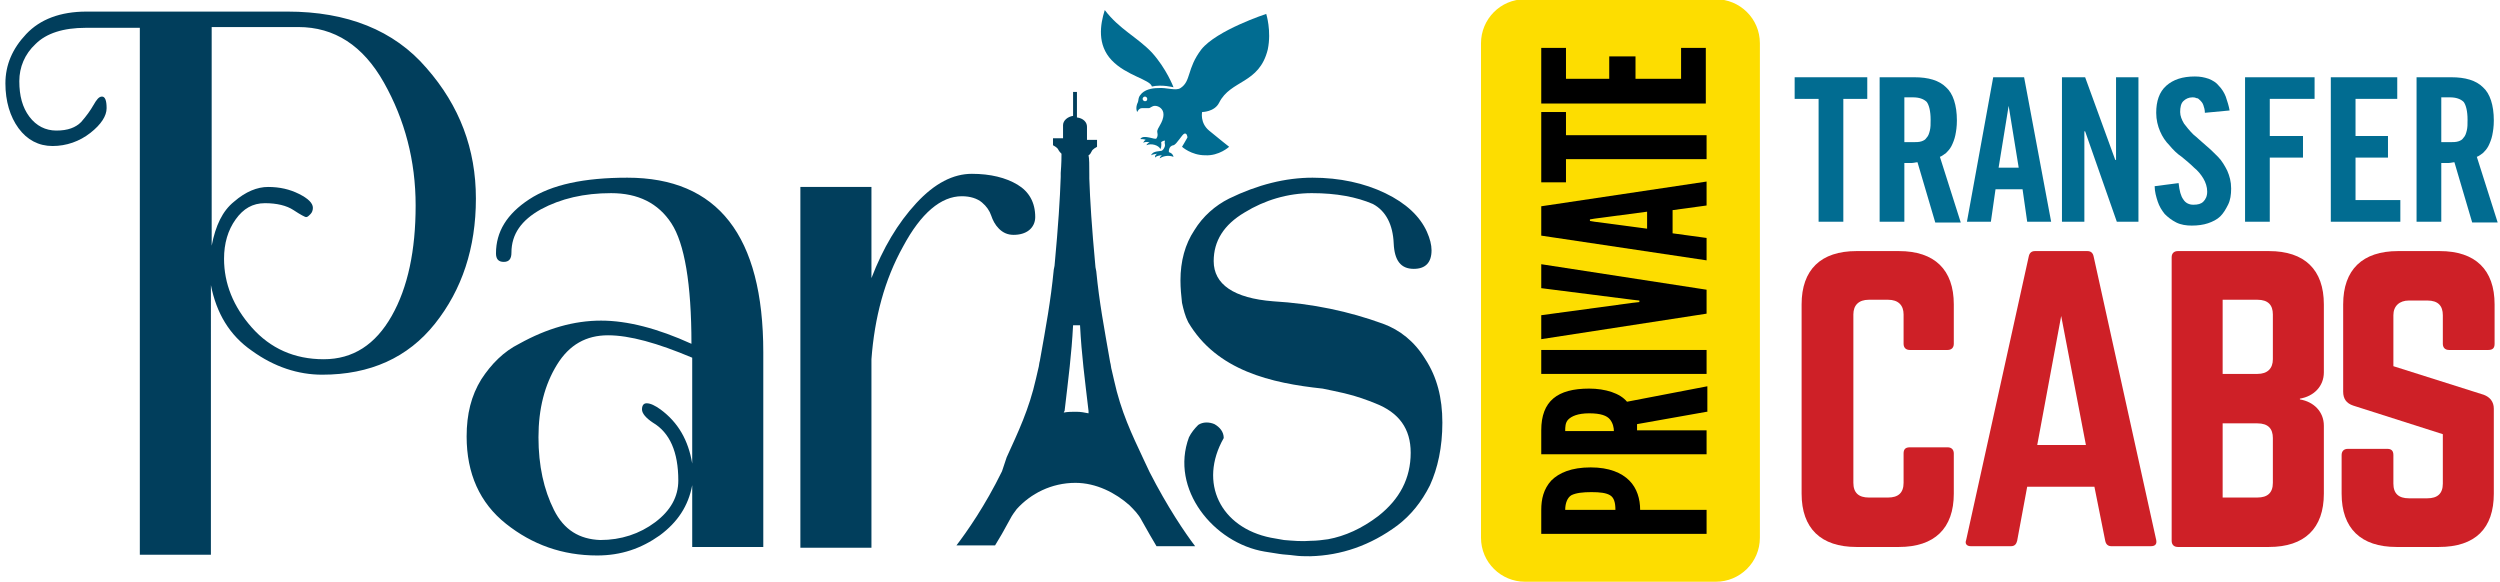
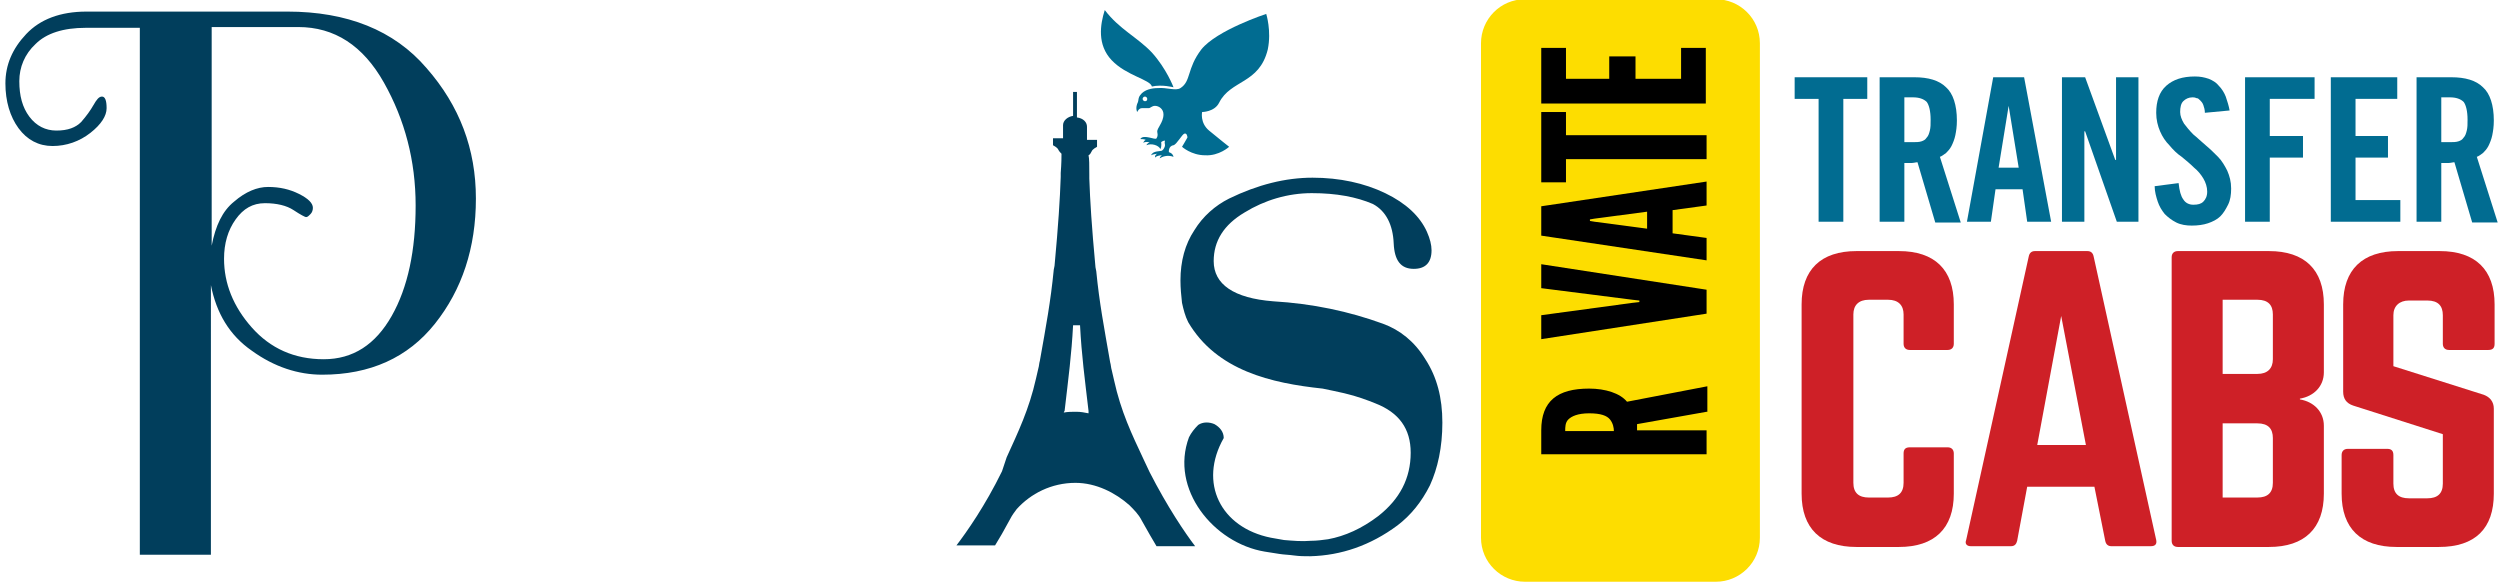
<svg xmlns="http://www.w3.org/2000/svg" xmlns:xlink="http://www.w3.org/1999/xlink" version="1.1" id="Layer_1" x="0px" y="0px" viewBox="0 0 323.6 75.3" style="enable-background:new 0 0 323.6 75.3;" xml:space="preserve">
  <style type="text/css">
	.st0{fill:#013E5C;}
	.st1{clip-path:url(#SVGID_2_);fill:#016C91;}
	.st2{fill:#016C91;}
	.st3{fill:#CE2027;}
	.st4{fill:#FDDD00;}
</style>
  <title>logo</title>
  <g>
    <path class="st0" d="M32.6,45.4c2.9,2.1,6,3.1,9.1,3.1c6.2,0,11.1-2.2,14.6-6.6c3.5-4.4,5.3-9.8,5.3-16.2c0-6.4-2.1-12-6.4-16.9   c-4.2-4.9-10.3-7.3-18-7.3H11.2c-3.4,0-6,1-7.8,2.9s-2.7,4-2.7,6.4c0,2.3,0.6,4.3,1.7,5.8c1.1,1.5,2.6,2.3,4.4,2.3s3.5-0.6,4.9-1.7   c1.4-1.1,2.1-2.2,2.1-3.2c0-1-0.2-1.5-0.6-1.5c-0.4,0-0.7,0.4-1.1,1.1c-0.4,0.7-0.9,1.4-1.6,2.2c-0.7,0.7-1.7,1.1-3.2,1.1   c-1.4,0-2.6-0.6-3.5-1.8s-1.3-2.7-1.3-4.6c0-1.8,0.7-3.5,2.1-4.8c1.4-1.4,3.6-2.1,6.5-2.1h7v68.2h9.2V36.9   C28,40.5,29.7,43.4,32.6,45.4z M27.4,3.5h11.2c4.7,0,8.4,2.4,11.1,7.2c2.7,4.8,4.1,10.1,4.1,15.9c0,5.8-1,10.6-3.1,14.3   c-2.1,3.7-5,5.6-8.8,5.6c-3.8,0-6.9-1.4-9.3-4.1c-2.4-2.7-3.6-5.7-3.6-8.9c0-2,0.5-3.7,1.5-5.1c1-1.4,2.2-2.1,3.8-2.1   c1.5,0,2.8,0.3,3.7,0.9c0.9,0.6,1.5,0.9,1.6,0.9c0.2,0,0.3-0.1,0.6-0.4c0.2-0.2,0.3-0.5,0.3-0.8c0-0.6-0.6-1.2-1.8-1.8   c-1.2-0.6-2.5-0.9-4-0.9c-1.4,0-2.9,0.6-4.4,1.9c-1.5,1.2-2.4,3.1-2.9,5.7V3.5z" />
-     <path class="st0" d="M85.4,69.3c2.3-1.7,3.7-3.8,4.2-6.5v8h9.2V45.6c0-15.1-5.9-22.6-17.6-22.6c-5.6,0-9.8,0.9-12.7,2.8   c-2.9,1.9-4.3,4.2-4.3,7c0,0.7,0.3,1.1,1,1.1s1-0.4,1-1.2c0-2.4,1.3-4.2,3.8-5.6c2.6-1.4,5.6-2.1,9.1-2.1s6.1,1.3,7.8,3.9   c1.7,2.6,2.6,7.8,2.6,15.6c-4.4-2-8.3-3-11.7-3c-3.5,0-7,1-10.6,3c-2,1-3.6,2.6-4.9,4.6c-1.3,2.1-1.9,4.5-1.9,7.4   c0,4.8,1.7,8.6,5.1,11.3c3.4,2.7,7.3,4.1,11.8,4.1C80.4,71.9,83,71,85.4,69.3z M71.7,66c-1.3-2.6-2-5.7-2-9.4   c0-3.7,0.8-6.8,2.4-9.4c1.6-2.6,3.8-3.8,6.6-3.8c2.8,0,6.4,1,10.9,2.9V60c-0.5-3-1.8-5.3-4.1-7c-0.7-0.5-1.3-0.8-1.8-0.8   c-0.4,0-0.6,0.3-0.6,0.8c0,0.5,0.5,1.1,1.4,1.7c2.2,1.3,3.3,3.8,3.3,7.5c0,2.1-1,3.9-3,5.4c-2,1.5-4.4,2.3-7.1,2.3   C75,69.8,73,68.6,71.7,66z" />
-     <path class="st0" d="M118.6,26.3c-2.4,2.6-4.3,5.8-5.8,9.7V24.2h-9.2v46.7h9.2V46.5c0.4-5.4,1.7-10.3,4.1-14.6   c2.3-4.3,4.9-6.5,7.6-6.5c1.1,0,2,0.3,2.6,0.8c0.6,0.5,1,1.1,1.2,1.7c0.2,0.6,0.5,1.2,1,1.7c0.5,0.5,1.1,0.8,1.9,0.8   c0.8,0,1.5-0.2,2-0.6c0.5-0.4,0.8-1,0.8-1.7c0-1.9-0.8-3.3-2.3-4.2c-1.5-0.9-3.5-1.4-5.9-1.4S121,23.7,118.6,26.3z" />
    <path class="st0" d="M180.9,68c1.7-1.3,3.1-3,4.2-5.2c1-2.2,1.6-4.9,1.6-8.1c0-3.2-0.7-5.9-2.2-8.2c-1.4-2.3-3.3-3.8-5.5-4.6   c-4.4-1.6-9.1-2.6-14.2-2.9c-5.1-0.4-7.7-2.2-7.7-5.2c0-2.6,1.3-4.7,4-6.3c2.6-1.6,5.6-2.5,8.7-2.5c3.2,0,5.8,0.5,7.9,1.4   c1.7,0.9,2.6,2.7,2.7,5.1c0.1,2.2,0.9,3.3,2.6,3.3c1.5,0,2.3-0.8,2.3-2.4c0-0.7-0.2-1.5-0.6-2.4c-0.9-2-2.7-3.7-5.4-5   c-2.7-1.3-5.9-2-9.4-2c-3.5,0-7.1,0.9-10.8,2.7c-1.8,0.9-3.4,2.3-4.5,4.1c-1.2,1.8-1.8,4-1.8,6.5c0,1,0.1,2,0.2,2.9   c0.2,0.9,0.4,1.7,0.8,2.5c3.7,6.3,10.8,7.9,17.4,8.6c1,0.2,1.9,0.4,2.8,0.6c1.7,0.4,3,0.9,4,1.3c3.1,1.2,4.6,3.3,4.6,6.4   c0,3.3-1.4,6-4.2,8.2c-2.1,1.6-4.3,2.6-6.5,3c-0.7,0.1-1.5,0.2-2.2,0.2c-1.2,0.1-2.3,0-3.5-0.1c-0.6-0.1-1.1-0.2-1.7-0.3   c-6.5-1.3-9.4-7.1-6.1-12.9c0-0.8-0.5-1.4-1.2-1.8c-0.7-0.3-1.5-0.3-2.1,0.1c-0.5,0.5-0.9,1-1.2,1.6c-2.5,6.7,3.2,13.7,9.8,14.8   c0.6,0.1,1.2,0.2,1.9,0.3c0.6,0.1,1.2,0.1,1.9,0.2c0.7,0.1,1.4,0.1,2.1,0.1C173.6,71.9,177.4,70.6,180.9,68z" />
    <path class="st0" d="M129.7,61L129.7,61c-2.2,4.5-4.6,7.9-5.9,9.6h5c0.5-0.8,1.2-2,2-3.5c0.2-0.4,0.5-0.8,0.8-1.2   c1.8-2,4.5-3.4,7.6-3.4c2.7,0,5.2,1.3,7,2.9c0.6,0.6,1.2,1.2,1.6,2c0.8,1.4,1.4,2.5,1.9,3.3h5c-1.3-1.7-3.6-5.1-5.9-9.6l-0.8-1.7   c-1.5-3.2-2.9-6.1-3.8-10.2l-0.3-1.3c-0.1-0.3-0.1-0.7-0.2-1c-0.8-4.6-1.4-7.7-1.8-11.8l-0.1-0.5c-0.5-5.4-0.7-8.6-0.8-11.5l0-0.5   c0-1.2,0-2.1-0.1-2.5c0.2-0.1,0.3-0.3,0.4-0.5c0.1-0.3,0.7-0.6,0.7-0.6v-0.9h-1.3v-1.7c0-0.6-0.5-1.1-1.3-1.2v-3.3h-0.5V15   c-0.7,0.1-1.3,0.6-1.3,1.2v1.7h-1.3v0.9c0,0,0.6,0.3,0.7,0.6c0.1,0.2,0.3,0.4,0.4,0.5c0,0.4,0,1.2-0.1,2.5l0,0.5   c-0.1,2.9-0.3,6.1-0.8,11.5l-0.1,0.5c-0.4,4.1-1,7.3-1.8,11.8c-0.1,0.3-0.1,0.7-0.2,1l-0.3,1.3c-0.9,4-2.3,6.9-3.8,10.2L129.7,61z    M137.8,53.2c0.5-4.3,0.9-7.3,1.1-11.1h0.9c0.2,3.9,0.6,6.8,1.1,11.1c0,0.1,0,0.2,0,0.3c-0.5-0.1-1-0.2-1.6-0.2   c-0.5,0-1.1,0-1.6,0.1C137.7,53.4,137.7,53.3,137.8,53.2z" />
  </g>
  <g>
    <g>
      <defs>
        <rect id="SVGID_1_" x="142.5" y="1.3" width="22.4" height="19.6" />
      </defs>
      <clipPath id="SVGID_2_">
        <use xlink:href="#SVGID_1_" style="overflow:visible;" />
      </clipPath>
      <path class="st1" d="M149.1,11.2c1.3-0.3,2.8,0.1,2.8,0.1s-0.9-2.4-2.8-4.5c-1.9-2-4.2-3-6.1-5.5c-0.6,1.9-1,4.5,0.9,6.5    C145.8,9.8,148.9,10.3,149.1,11.2L149.1,11.2z M149.1,11.2" />
    </g>
    <path class="st2" d="M163.9,1.8c0,0-6.4,2.1-8.4,4.6c-1.9,2.5-1.3,4.1-2.7,5c-0.6,0.4-1.8-0.1-2.9,0c-0.8,0-1.8,0.2-2.3,0.9   c-0.3,0.4-0.2,0.6-0.3,0.9c-0.4,0.8-0.1,1.3-0.1,1.3s0.2-0.5,0.6-0.5c0.4,0,0.6,0,0.9,0c0.2,0,0.4-0.3,0.8-0.3   c0.5,0,1.1,0.4,1.1,1.1c0,1.1-0.9,1.8-0.8,2.3c0.1,0.5,0,0.6-0.1,0.8c-0.1,0.3-1.7-0.6-2.1,0.1c0.1,0,0.5,0,0.7,0.1   c-0.2,0.1-0.3,0.3-0.3,0.4c0.2-0.2,0.6-0.1,0.8-0.1c-0.2,0.1-0.4,0.3-0.4,0.4c0.6-0.3,1.6,0,1.8,0.5c0.2-0.4,0.1-0.9,0.1-0.9   s0.2-0.2,0.5-0.2c-0.1,0.3,0,0.4,0,0.6c0,0.2-0.2,0.6-0.4,0.7c-0.2,0.1-1.2,0-1.4,0.6c0.1-0.1,0.7-0.2,0.8-0.2   c-0.2,0.1-0.3,0.2-0.3,0.5c0.3-0.3,0.8-0.3,0.9-0.3c-0.1,0.1-0.2,0.1-0.3,0.4c0.3-0.2,1-0.5,1.8-0.2c-0.1-0.5-0.6-0.6-0.6-0.6   s-0.1-0.8,0.6-0.9c0.4-0.1,1.1-1.4,1.4-1.5c0.3-0.1,0.4,0.3,0.4,0.5c-0.1,0.2-0.7,1.2-0.7,1.2s1.2,1.1,3,1.1   c1.8,0.1,3.1-1.1,3.1-1.1s-1.4-1.1-2.6-2.1c-1.2-1-0.9-2.4-0.9-2.4s1.6,0,2.2-1.2c1.5-3,5.2-2.4,6.3-6.9   C164.6,4,163.9,1.8,163.9,1.8L163.9,1.8z M148.2,13.1c-0.1,0-0.3-0.1-0.3-0.3c0-0.1,0.1-0.3,0.3-0.3c0.1,0,0.3,0.1,0.3,0.3   C148.5,13,148.4,13.1,148.2,13.1L148.2,13.1z M148.2,13.1" />
  </g>
  <g>
    <path class="st3" d="M252.9,44.5c0,0.5-0.3,0.8-0.8,0.8h-4.9c-0.5,0-0.8-0.3-0.8-0.8v-3.8c0-1.2-0.7-1.9-2-1.9h-2.5   c-1.3,0-2,0.7-2,1.9v21.8c0,1.3,0.7,1.9,2,1.9h2.5c1.3,0,2-0.6,2-1.9v-3.8c0-0.5,0.2-0.8,0.8-0.8h4.9c0.5,0,0.8,0.3,0.8,0.8v5.2   c0,4.5-2.5,6.9-7.1,6.9h-5.5c-4.6,0-7.1-2.4-7.1-6.9V39.4c0-4.5,2.5-6.9,7.1-6.9h5.5c4.6,0,7.1,2.4,7.1,6.9V44.5z" />
    <path class="st3" d="M273.3,70.7c-0.4,0-0.7-0.2-0.8-0.7l-1.4-7h-8.7l-1.3,7c-0.1,0.4-0.3,0.7-0.8,0.7h-5.2c-0.5,0-0.8-0.3-0.6-0.8   l8.1-36.7c0.1-0.5,0.4-0.7,0.8-0.7h6.8c0.4,0,0.7,0.2,0.8,0.7l8.1,36.7c0.1,0.5-0.1,0.8-0.7,0.8H273.3z M266.8,40.9l-3.1,16.7h6.3   L266.8,40.9z" />
    <path class="st3" d="M300.8,48.2c0,1.8-1.3,3.1-3.1,3.4v0.1c1.8,0.3,3.1,1.6,3.1,3.4v8.8c0,4.5-2.5,6.9-7.1,6.9h-11.8   c-0.5,0-0.8-0.3-0.8-0.8V33.3c0-0.5,0.3-0.8,0.8-0.8h11.8c4.6,0,7.1,2.4,7.1,6.9V48.2z M294.2,40.7c0-1.2-0.6-1.9-2-1.9h-4.5v9.6   h4.5c1.3,0,2-0.7,2-1.9V40.7z M294.2,56.7c0-1.2-0.6-1.9-2-1.9h-4.5v9.6h4.5c1.3,0,2-0.6,2-1.9V56.7z" />
    <path class="st3" d="M315.8,32.5c4.6,0,7.1,2.4,7.1,6.9v5.1c0,0.5-0.2,0.8-0.8,0.8h-5.1c-0.5,0-0.8-0.3-0.8-0.8v-3.7   c0-1.2-0.6-1.9-2-1.9h-2.4c-1.2,0-2,0.7-2,1.9v6.6l11.7,3.7c0.8,0.3,1.3,0.9,1.3,1.8v11c0,4.5-2.4,6.9-7.1,6.9h-5.5   c-4.6,0-7.1-2.4-7.1-6.9v-5c0-0.5,0.3-0.8,0.8-0.8h5.1c0.5,0,0.8,0.2,0.8,0.8v3.7c0,1.3,0.7,1.9,2,1.9h2.4c1.3,0,2-0.6,2-1.9v-6.4   l-11.6-3.7c-0.9-0.3-1.3-0.9-1.3-1.8V39.4c0-4.5,2.5-6.9,7.1-6.9H315.8z" />
  </g>
  <g>
    <path class="st2" d="M235.4,12.8h-3.1V10h9.4v2.8h-3.1v15.9h-3.2V12.8z" />
    <path class="st2" d="M246.5,28.7h-3.2V10h4.5c1.8,0,3.2,0.4,4.1,1.3c0.9,0.8,1.4,2.3,1.4,4.3c0,0.8-0.1,1.4-0.2,1.9   c-0.1,0.5-0.3,1-0.5,1.4c-0.2,0.4-0.5,0.7-0.7,0.9c-0.3,0.2-0.5,0.4-0.8,0.5l2.7,8.5h-3.3l-2.3-7.8c-0.2,0-0.5,0.1-0.8,0.1   c-0.3,0-0.6,0-0.9,0V28.7z M246.5,18.4h1.1c0.4,0,0.8,0,1.1-0.1c0.3-0.1,0.5-0.2,0.7-0.5c0.2-0.2,0.3-0.5,0.4-0.9   c0.1-0.4,0.1-0.8,0.1-1.4c0-1.1-0.2-1.9-0.5-2.3c-0.4-0.4-1-0.6-1.8-0.6h-1.1V18.4z" />
    <path class="st2" d="M257.7,28.7h-3.1L258,10h4l3.5,18.7h-3.1l-0.6-4.2h-3.5L257.7,28.7z M258.7,21.7h2.6l-1.3-8H260L258.7,21.7z" />
    <path class="st2" d="M266.9,28.7V10h3l3.9,10.7h0.1V10h2.9v18.7H274L269.9,17h-0.1v11.7H266.9z" />
    <path class="st2" d="M285.4,14.6c0-0.4-0.1-0.7-0.2-1c-0.1-0.3-0.3-0.5-0.4-0.6c-0.2-0.2-0.3-0.3-0.5-0.3c-0.2-0.1-0.4-0.1-0.5-0.1   c-0.5,0-0.9,0.2-1.2,0.5c-0.3,0.3-0.4,0.8-0.4,1.4c0,0.5,0.2,1,0.5,1.5c0.3,0.4,0.7,0.9,1.2,1.4c0.5,0.4,1,0.9,1.6,1.4   c0.6,0.5,1.1,1,1.6,1.5s0.9,1.2,1.2,1.8c0.3,0.7,0.5,1.4,0.5,2.3c0,0.8-0.1,1.5-0.4,2.1c-0.3,0.6-0.6,1.1-1,1.5   c-0.4,0.4-1,0.7-1.6,0.9c-0.6,0.2-1.3,0.3-2.1,0.3c-0.7,0-1.4-0.1-2-0.4c-0.6-0.3-1.1-0.7-1.5-1.1c-0.4-0.5-0.7-1-0.9-1.6   c-0.2-0.6-0.4-1.3-0.4-2l3.1-0.4c0.1,1,0.3,1.7,0.6,2.1c0.3,0.5,0.8,0.7,1.3,0.7c0.6,0,1-0.1,1.3-0.4c0.3-0.3,0.5-0.7,0.5-1.3   c0-0.6-0.2-1.2-0.5-1.7c-0.3-0.5-0.7-1-1.2-1.4c-0.5-0.5-1-0.9-1.6-1.4c-0.6-0.4-1.1-0.9-1.6-1.5c-0.5-0.5-0.9-1.1-1.2-1.8   c-0.3-0.7-0.5-1.5-0.5-2.4c0-1.5,0.4-2.7,1.3-3.5c0.9-0.8,2.1-1.2,3.7-1.2c0.7,0,1.2,0.1,1.8,0.3c0.5,0.2,1,0.5,1.3,0.9   c0.4,0.4,0.7,0.9,0.9,1.4c0.2,0.6,0.4,1.2,0.5,1.8L285.4,14.6z" />
    <path class="st2" d="M290.6,28.7V10h9v2.8h-5.8v4.8h4.3v2.8h-4.3v8.3H290.6z" />
    <path class="st2" d="M301.7,28.7V10h8.6v2.8h-5.4v4.8h4.2v2.8h-4.2v5.5h5.8v2.8H301.7z" />
    <path class="st2" d="M316,28.7h-3.2V10h4.5c1.8,0,3.2,0.4,4.1,1.3c0.9,0.8,1.4,2.3,1.4,4.3c0,0.8-0.1,1.4-0.2,1.9   c-0.1,0.5-0.3,1-0.5,1.4c-0.2,0.4-0.5,0.7-0.7,0.9c-0.3,0.2-0.5,0.4-0.8,0.5l2.7,8.5H320l-2.3-7.8c-0.2,0-0.5,0.1-0.8,0.1   c-0.3,0-0.6,0-0.9,0V28.7z M316,18.4h1.1c0.4,0,0.8,0,1.1-0.1c0.3-0.1,0.5-0.2,0.7-0.5c0.2-0.2,0.3-0.5,0.4-0.9   c0.1-0.4,0.1-0.8,0.1-1.4c0-1.1-0.2-1.9-0.5-2.3c-0.4-0.4-1-0.6-1.8-0.6H316V18.4z" />
  </g>
  <path class="st4" d="M222.1,75.3h-24.7c-3.1,0-5.7-2.5-5.7-5.7v-64c0-3.1,2.5-5.7,5.7-5.7h24.7c3.1,0,5.7,2.5,5.7,5.7v64  C227.8,72.8,225.2,75.3,222.1,75.3z" />
  <g>
-     <path d="M199.5,69.2V66c0-1.4,0.3-2.7,1.3-3.8c1-1,2.6-1.7,5.1-1.7c2.4,0,4,0.7,5,1.7c1,1,1.4,2.4,1.4,3.8h8.6v3.1H199.5z    M209.1,66c0-1-0.2-1.6-0.7-1.9c-0.5-0.3-1.3-0.4-2.4-0.4s-2,0.1-2.6,0.4c-0.5,0.3-0.8,1-0.8,1.9H209.1z" />
    <path d="M220.9,53.3l-9,1.6v0.8h9v3.1h-21.4v-3.1c0-3.8,2.1-5.4,6.2-5.4c2.1,0,4,0.6,4.9,1.7l10.4-2V53.3z M208.9,55.8   c0-0.4-0.1-1-0.5-1.5s-1.2-0.8-2.7-0.8c-1.5,0-2.3,0.4-2.7,0.8s-0.4,1-0.4,1.5H208.9z" />
-     <path d="M199.5,48.4v-3.1h21.4v3.1H199.5z" />
    <path d="M199.5,37.3v-3.1l21.4,3.3v3.1l-21.4,3.3v-3.1l11.8-1.6l0.9-0.1v-0.2l-0.9-0.1L199.5,37.3z" />
    <path d="M220.9,33.7l-21.4-3.2v-3.8l21.4-3.2v3.1l-4.4,0.6v3l4.4,0.6V33.7z M206.4,28.3l-0.6,0.1v0.2l0.6,0.1l6.8,0.9v-2.2   L206.4,28.3z" />
    <path d="M202.7,23.6h-3.2v-9.1h3.2v3h18.2v3.1h-18.2V23.6z" />
    <path d="M199.5,13.3V6.2h3.2v4h5.6V7.3h3.4v2.9h5.9v-4h3.2v7.2H199.5z" />
  </g>
</svg>